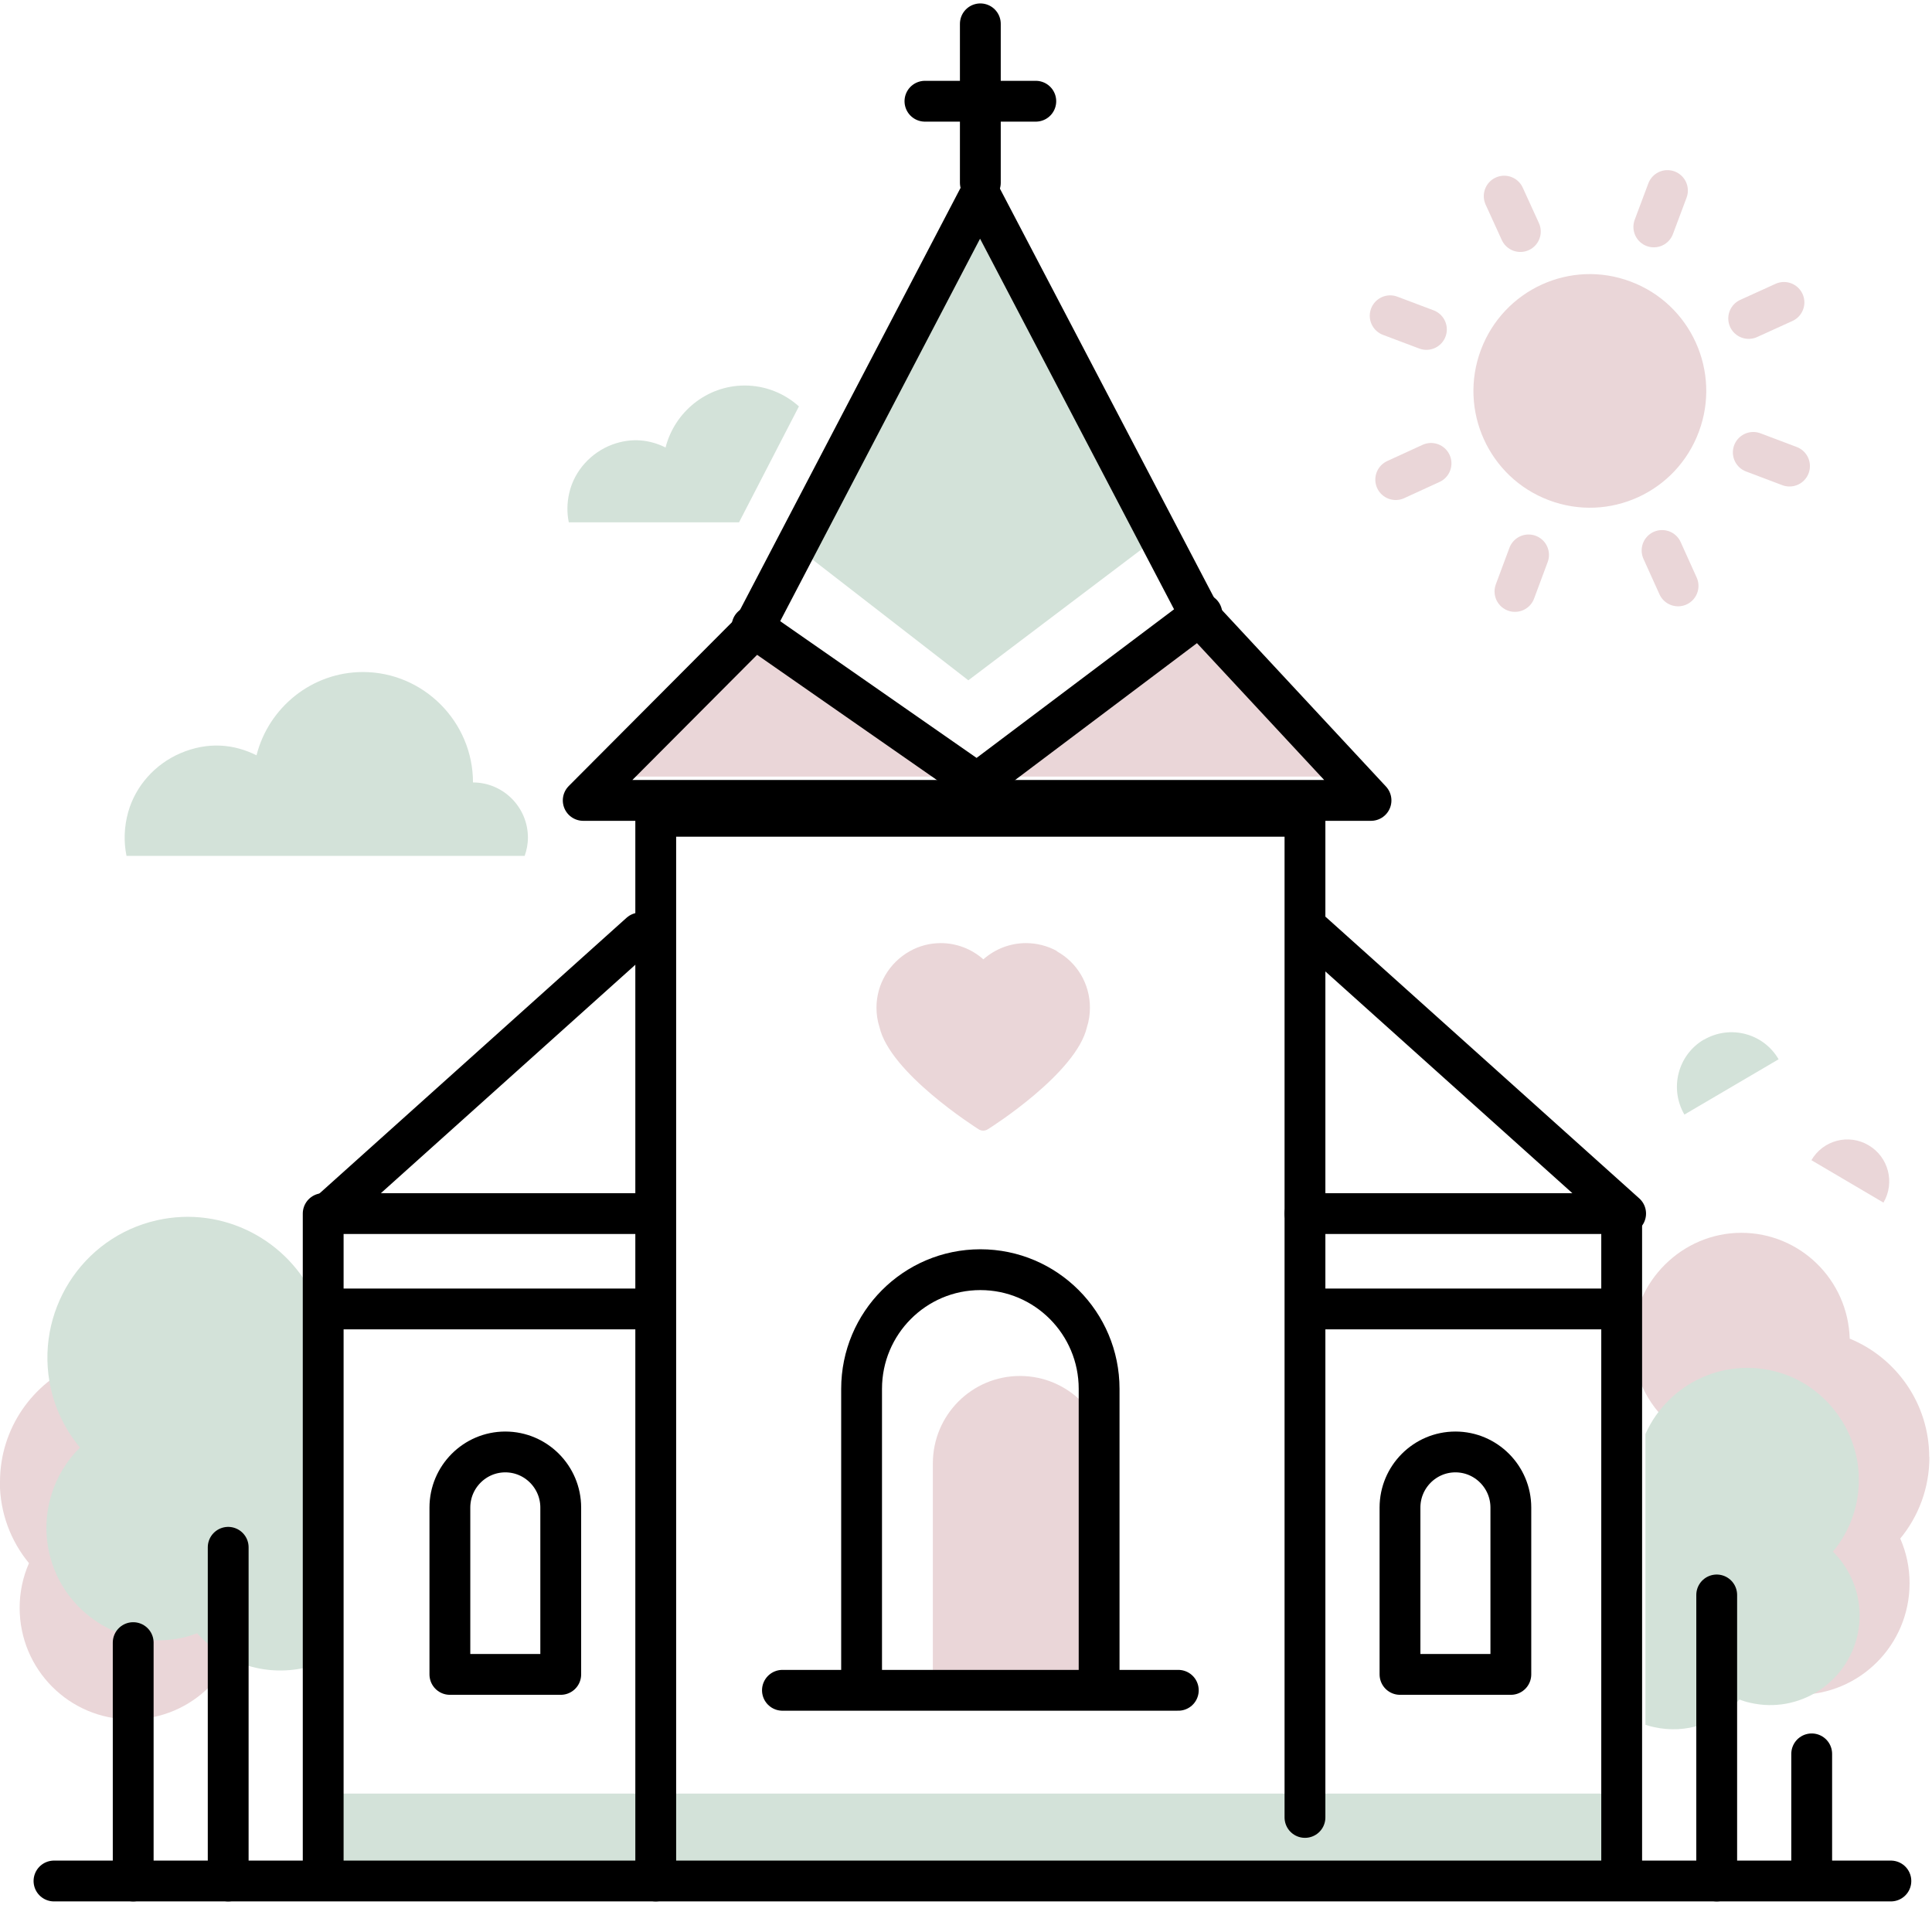
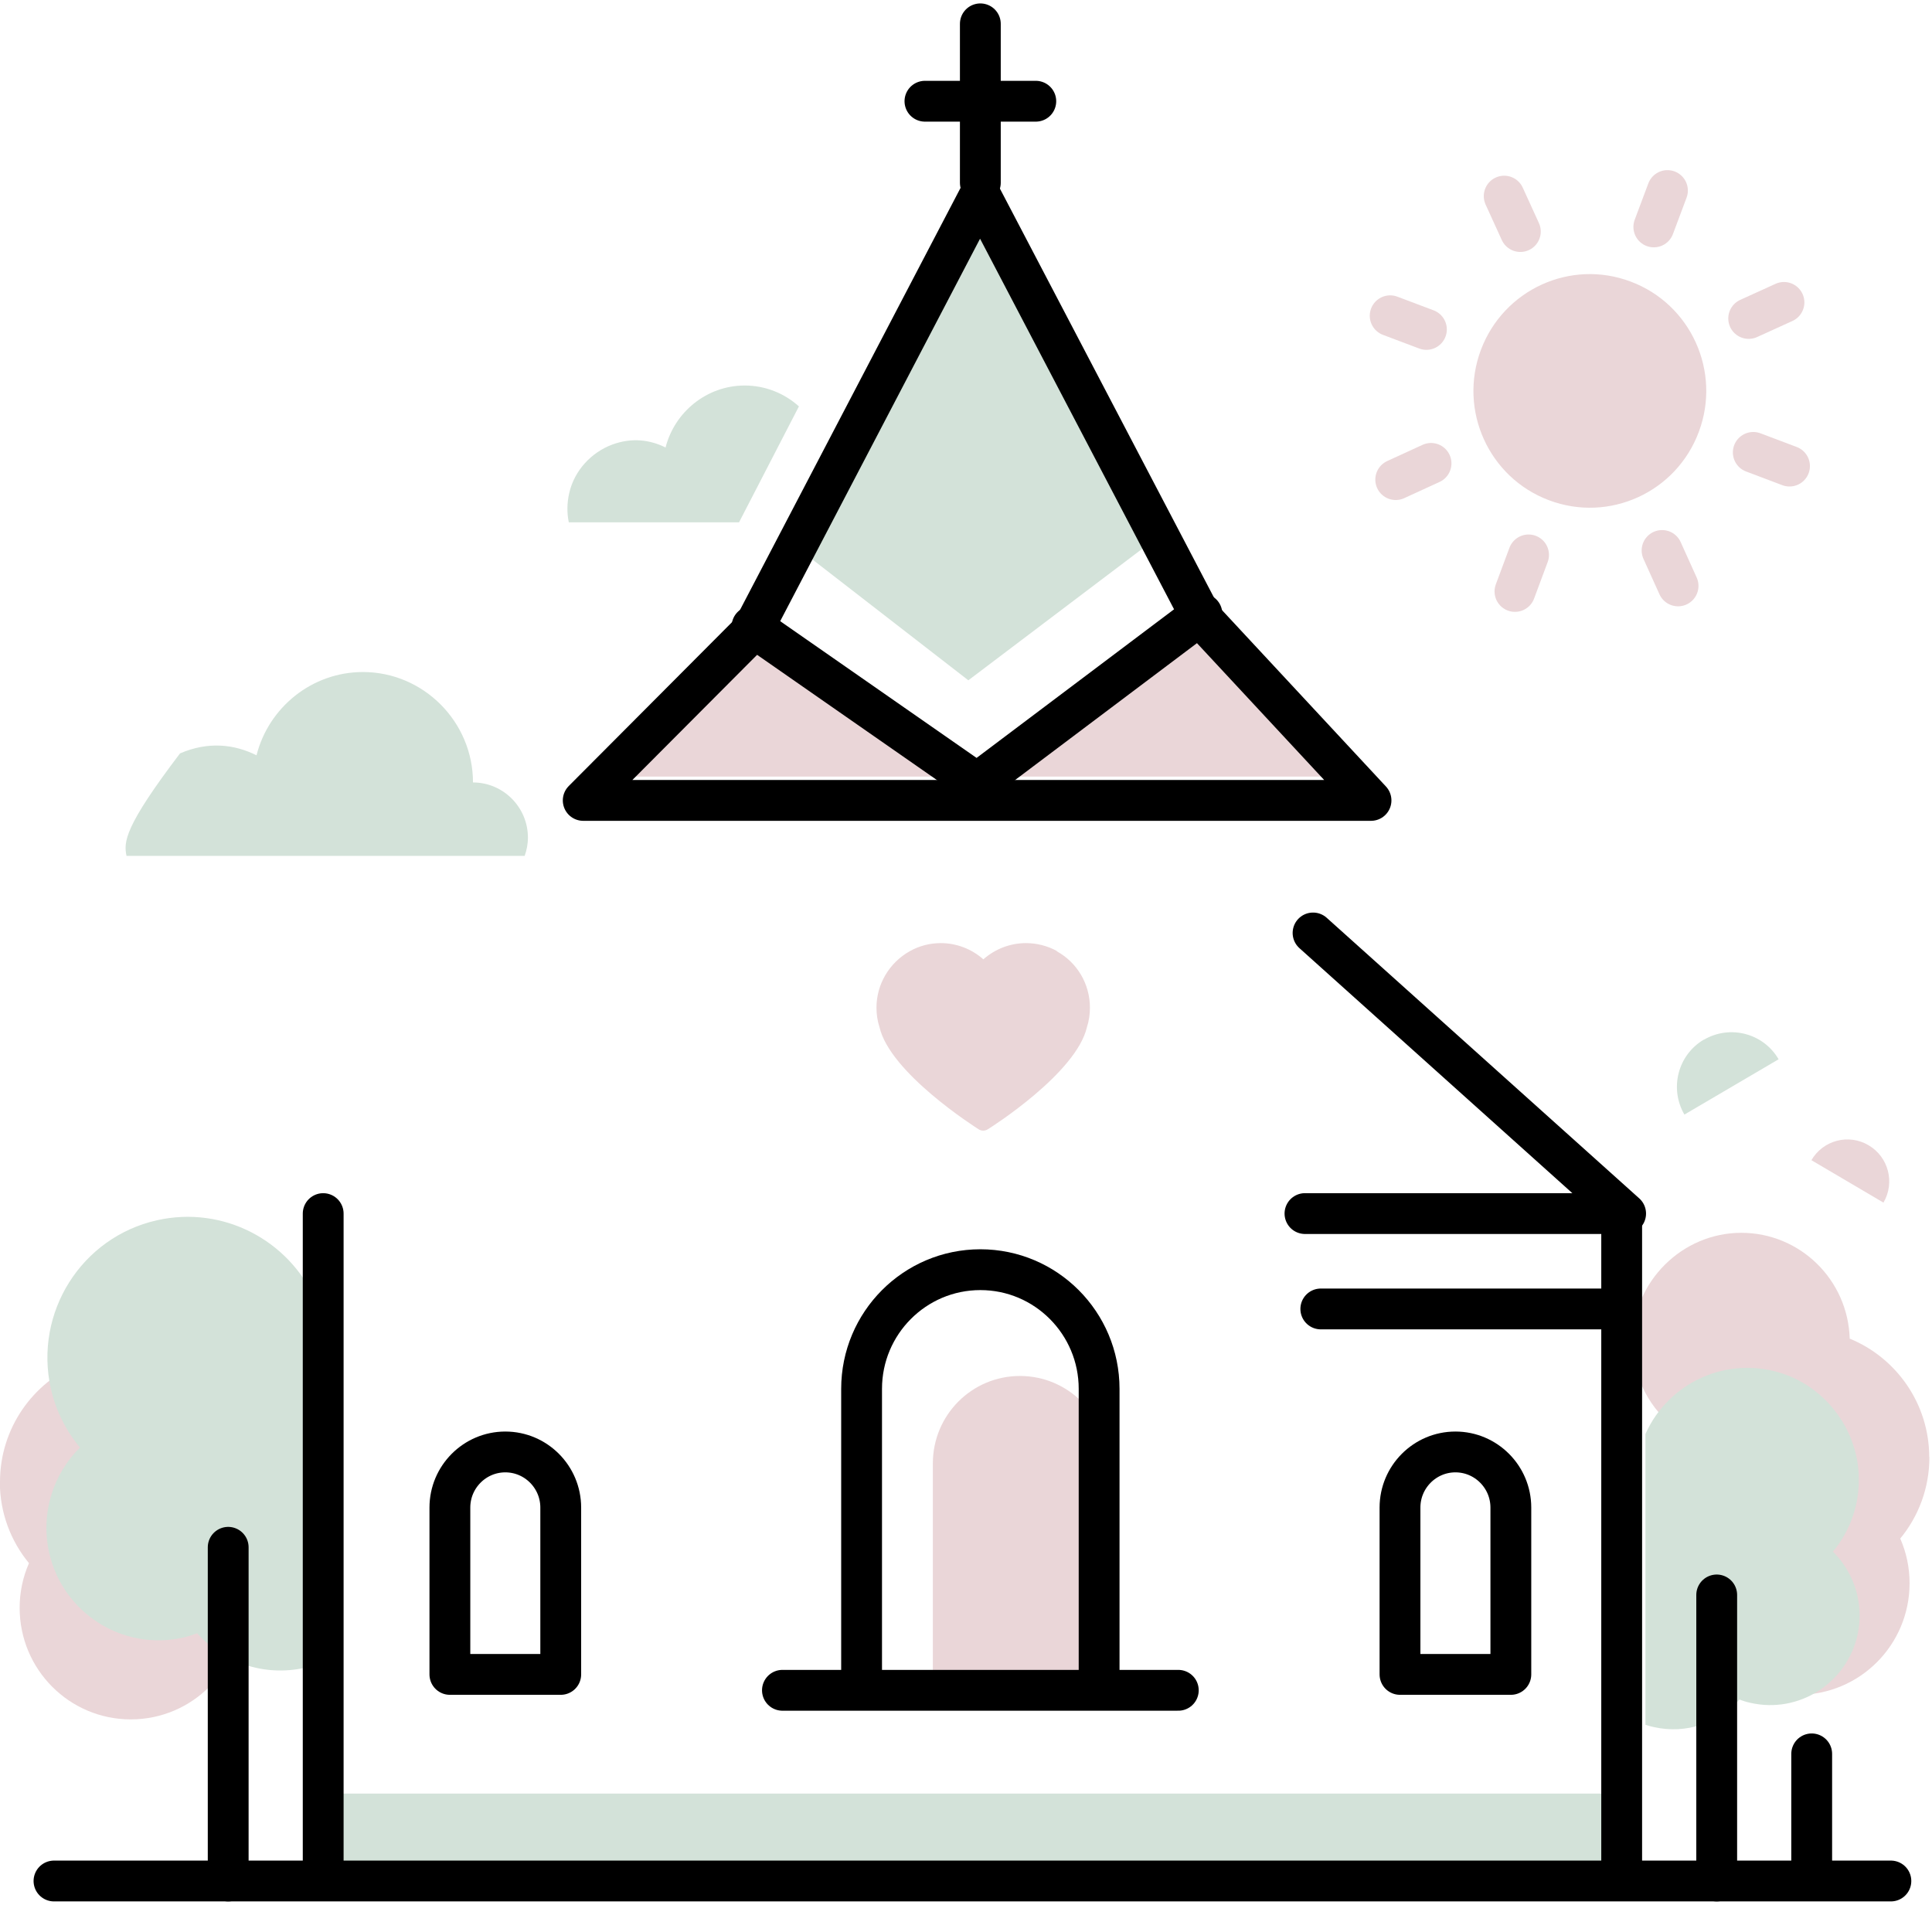
<svg xmlns="http://www.w3.org/2000/svg" width="71" height="70" viewBox="0 0 71 70" fill="none">
  <path d="M59.887 65.912H12.168V68.832H59.887V65.912Z" fill="#D3E2D9" />
  <path d="M34.282 61.824V53.777C34.282 52.002 35.714 50.565 37.483 50.565C39.252 50.565 40.684 52.002 40.684 53.777V61.824H34.282Z" fill="#EAD6D8" />
  <path d="M70.898 53.55C70.898 51.582 69.687 49.894 67.976 49.193C67.912 47.033 66.155 45.304 63.99 45.304C61.825 45.304 59.998 47.097 59.998 49.31C59.998 50.642 60.65 51.815 61.645 52.545C61.575 52.867 61.534 53.205 61.534 53.55C61.534 54.589 61.878 55.553 62.448 56.33C62.169 56.884 62.006 57.515 62.006 58.181C62.006 60.446 63.833 62.28 66.091 62.28C68.349 62.28 70.176 60.446 70.176 58.181C70.176 57.597 70.054 57.042 69.833 56.54C70.502 55.728 70.904 54.688 70.904 53.55H70.898Z" fill="#EAD6D8" />
  <path d="M-4.00008e-05 54.455C-4.00008e-05 52.487 1.21 50.799 2.921 50.098C2.985 47.938 4.743 46.209 6.908 46.209C9.072 46.209 10.9 48.002 10.9 50.215C10.9 51.546 10.248 52.72 9.253 53.45C9.323 53.771 9.363 54.11 9.363 54.455C9.363 55.494 9.02 56.458 8.45 57.234C8.729 57.789 8.892 58.42 8.892 59.085C8.892 61.351 7.065 63.185 4.807 63.185C2.549 63.185 0.722 61.351 0.722 59.085C0.722 58.502 0.844 57.947 1.065 57.444C0.396 56.633 -0.006 55.593 -0.006 54.455H-4.00008e-05Z" fill="#EAD6D8" />
  <path d="M66.579 64.452V68.54" stroke="black" stroke-width="1.5" stroke-linecap="round" stroke-linejoin="round" />
  <path d="M29.458 20.252L35.586 25L42.575 19.715L36.232 7.849L29.458 20.252Z" fill="#D3E2D9" />
  <path d="M21.503 28.538L28.166 22.494L35.696 28.322L44.507 22.278L49.506 28.538H21.503Z" fill="#EAD6D8" />
  <path d="M62.43 15.872C61.603 18.091 59.136 19.218 56.924 18.383C54.713 17.554 53.59 15.078 54.422 12.859C55.254 10.64 57.716 9.513 59.927 10.348C62.139 11.177 63.262 13.653 62.43 15.872Z" fill="#EAD6D8" />
  <path d="M60.777 8.339L61.278 7.002" stroke="#EAD6D8" stroke-width="1.5" stroke-linecap="round" stroke-linejoin="round" />
  <path d="M55.872 8.509L55.278 7.207" stroke="#EAD6D8" stroke-width="1.5" stroke-linecap="round" stroke-linejoin="round" />
  <path d="M52.42 12.106L51.088 11.604" stroke="#EAD6D8" stroke-width="1.5" stroke-linecap="round" stroke-linejoin="round" />
  <path d="M52.59 17.029L51.292 17.625" stroke="#EAD6D8" stroke-width="1.5" stroke-linecap="round" stroke-linejoin="round" />
  <path d="M56.174 20.392L55.674 21.735" stroke="#EAD6D8" stroke-width="1.5" stroke-linecap="round" stroke-linejoin="round" />
  <path d="M61.08 20.229L61.668 21.531" stroke="#EAD6D8" stroke-width="1.5" stroke-linecap="round" stroke-linejoin="round" />
  <path d="M64.432 16.625L65.764 17.128" stroke="#EAD6D8" stroke-width="1.5" stroke-linecap="round" stroke-linejoin="round" />
  <path d="M64.263 11.703L65.56 11.113" stroke="#EAD6D8" stroke-width="1.5" stroke-linecap="round" stroke-linejoin="round" />
-   <path d="M19.279 31.458C19.355 31.248 19.401 31.02 19.401 30.781C19.401 29.665 18.494 28.754 17.382 28.754C17.382 26.524 15.561 24.696 13.338 24.696C11.458 24.696 9.869 26.004 9.427 27.756C8.618 27.353 7.658 27.236 6.616 27.686C5.703 28.083 4.987 28.871 4.713 29.835C4.556 30.395 4.545 30.944 4.649 31.452H19.273L19.279 31.458Z" fill="#D3E2D9" />
+   <path d="M19.279 31.458C19.355 31.248 19.401 31.02 19.401 30.781C19.401 29.665 18.494 28.754 17.382 28.754C17.382 26.524 15.561 24.696 13.338 24.696C11.458 24.696 9.869 26.004 9.427 27.756C8.618 27.353 7.658 27.236 6.616 27.686C4.556 30.395 4.545 30.944 4.649 31.452H19.273L19.279 31.458Z" fill="#D3E2D9" />
  <path d="M11.586 47.769V61.182C11.464 61.223 11.336 61.258 11.208 61.287C9.707 61.626 8.205 61.095 7.245 60.02C7.076 60.084 6.913 60.137 6.733 60.178C4.51 60.68 2.304 59.279 1.804 57.048C1.484 55.599 1.961 54.163 2.939 53.194C2.432 52.586 2.054 51.85 1.868 51.027C1.245 48.236 2.991 45.468 5.767 44.843C8.205 44.294 10.614 45.579 11.592 47.774L11.586 47.769Z" fill="#D3E2D9" />
  <path d="M8.386 69.124V56.861" stroke="black" stroke-width="1.5" stroke-linecap="round" stroke-linejoin="round" />
  <path d="M60.469 52.703V63.384C60.568 63.419 60.667 63.442 60.771 63.466C61.97 63.74 63.163 63.314 63.925 62.455C64.059 62.508 64.193 62.549 64.333 62.578C66.102 62.981 67.859 61.86 68.261 60.09C68.517 58.934 68.139 57.795 67.359 57.019C67.993 56.259 68.377 55.249 68.302 54.093C68.191 52.481 67.109 51.05 65.596 50.507C63.501 49.766 61.313 50.805 60.469 52.697V52.703Z" fill="#D3E2D9" />
  <path d="M63.088 69.124V58.612" stroke="black" stroke-width="1.5" stroke-linecap="round" stroke-linejoin="round" />
  <path d="M38.844 34.95C38.495 34.758 38.099 34.658 37.703 34.658C37.121 34.658 36.569 34.874 36.138 35.254C35.707 34.874 35.155 34.658 34.573 34.658C34.177 34.658 33.781 34.758 33.432 34.956C32.681 35.377 32.21 36.171 32.21 37.029C32.21 37.274 32.245 37.514 32.321 37.747C32.71 39.429 35.824 41.409 35.958 41.496C36.01 41.532 36.074 41.549 36.132 41.549C36.19 41.549 36.254 41.532 36.307 41.496C36.441 41.415 39.554 39.435 39.944 37.747C40.02 37.514 40.054 37.274 40.054 37.029C40.054 36.165 39.589 35.371 38.832 34.956L38.844 34.95Z" fill="#EAD6D8" />
-   <path d="M24.098 69.124V29.998H47.957V66.788" stroke="black" stroke-width="1.5" stroke-linecap="round" stroke-linejoin="round" />
-   <path d="M23.516 44.597H12.04L23.527 34.285" stroke="black" stroke-width="1.5" stroke-linecap="round" stroke-linejoin="round" />
  <path d="M21.433 29.414L27.636 23.189L36.016 7.153L44.169 22.728L50.384 29.414H21.433Z" stroke="black" stroke-width="1.5" stroke-linecap="round" stroke-linejoin="round" />
  <path d="M48.254 34.285L59.741 44.597H47.957" stroke="black" stroke-width="1.5" stroke-linecap="round" stroke-linejoin="round" />
  <path d="M11.877 44.598V68.54" stroke="black" stroke-width="1.5" stroke-linecap="round" stroke-linejoin="round" />
  <path d="M59.596 44.598V68.54" stroke="black" stroke-width="1.5" stroke-linecap="round" stroke-linejoin="round" />
  <path d="M1.984 69.124H69.489" stroke="black" stroke-width="1.5" stroke-linecap="round" stroke-linejoin="round" />
  <path d="M36.027 6.716V0.876" stroke="black" stroke-width="1.5" stroke-linecap="round" stroke-linejoin="round" />
  <path d="M33.991 3.72H38.065" stroke="black" stroke-width="1.5" stroke-linecap="round" stroke-linejoin="round" />
  <path d="M27.637 23.02L35.906 28.778L44.17 22.559" stroke="black" stroke-width="1.5" stroke-linecap="round" stroke-linejoin="round" />
  <path d="M43.302 62.116H28.754" stroke="black" stroke-width="1.5" stroke-linecap="round" stroke-linejoin="round" />
  <path d="M31.663 61.533V51.039C31.663 48.621 33.618 46.659 36.028 46.659C38.437 46.659 40.392 48.621 40.392 51.039V61.533" stroke="black" stroke-width="1.5" stroke-linecap="round" stroke-linejoin="round" />
  <path d="M18.57 53.357C17.447 53.357 16.533 54.274 16.533 55.401V61.532H20.607V55.401C20.607 54.274 19.693 53.357 18.57 53.357Z" stroke="black" stroke-width="1.5" stroke-linecap="round" stroke-linejoin="round" />
  <path d="M53.486 53.357C52.363 53.357 51.449 54.274 51.449 55.401V61.532H55.523V55.401C55.523 54.274 54.609 53.357 53.486 53.357Z" stroke="black" stroke-width="1.5" stroke-linecap="round" stroke-linejoin="round" />
  <path d="M48.539 48.102H59.014" stroke="black" stroke-width="1.5" stroke-linecap="round" stroke-linejoin="round" />
-   <path d="M12.459 48.102H23.516" stroke="black" stroke-width="1.5" stroke-linecap="round" stroke-linejoin="round" />
  <path d="M62.617 38.203C61.662 38.764 61.342 39.996 61.901 40.959L65.363 38.927C64.805 37.969 63.577 37.648 62.617 38.209V38.203Z" fill="#D3E2D9" />
  <path d="M68.669 42.086C67.936 41.654 66.999 41.899 66.568 42.635L69.216 44.194C69.647 43.459 69.402 42.518 68.669 42.086Z" fill="#EAD6D8" />
-   <path d="M4.895 60.364V69.124" stroke="black" stroke-width="1.5" stroke-linecap="round" stroke-linejoin="round" />
  <path d="M29.364 14.938C28.835 14.459 28.131 14.167 27.368 14.167C25.972 14.167 24.79 15.142 24.459 16.445C23.894 16.164 23.231 16.071 22.509 16.334C21.723 16.625 21.107 17.297 20.92 18.115C20.833 18.488 20.833 18.856 20.903 19.195H27.159L29.358 14.938H29.364Z" fill="#D3E2D9" />
</svg>